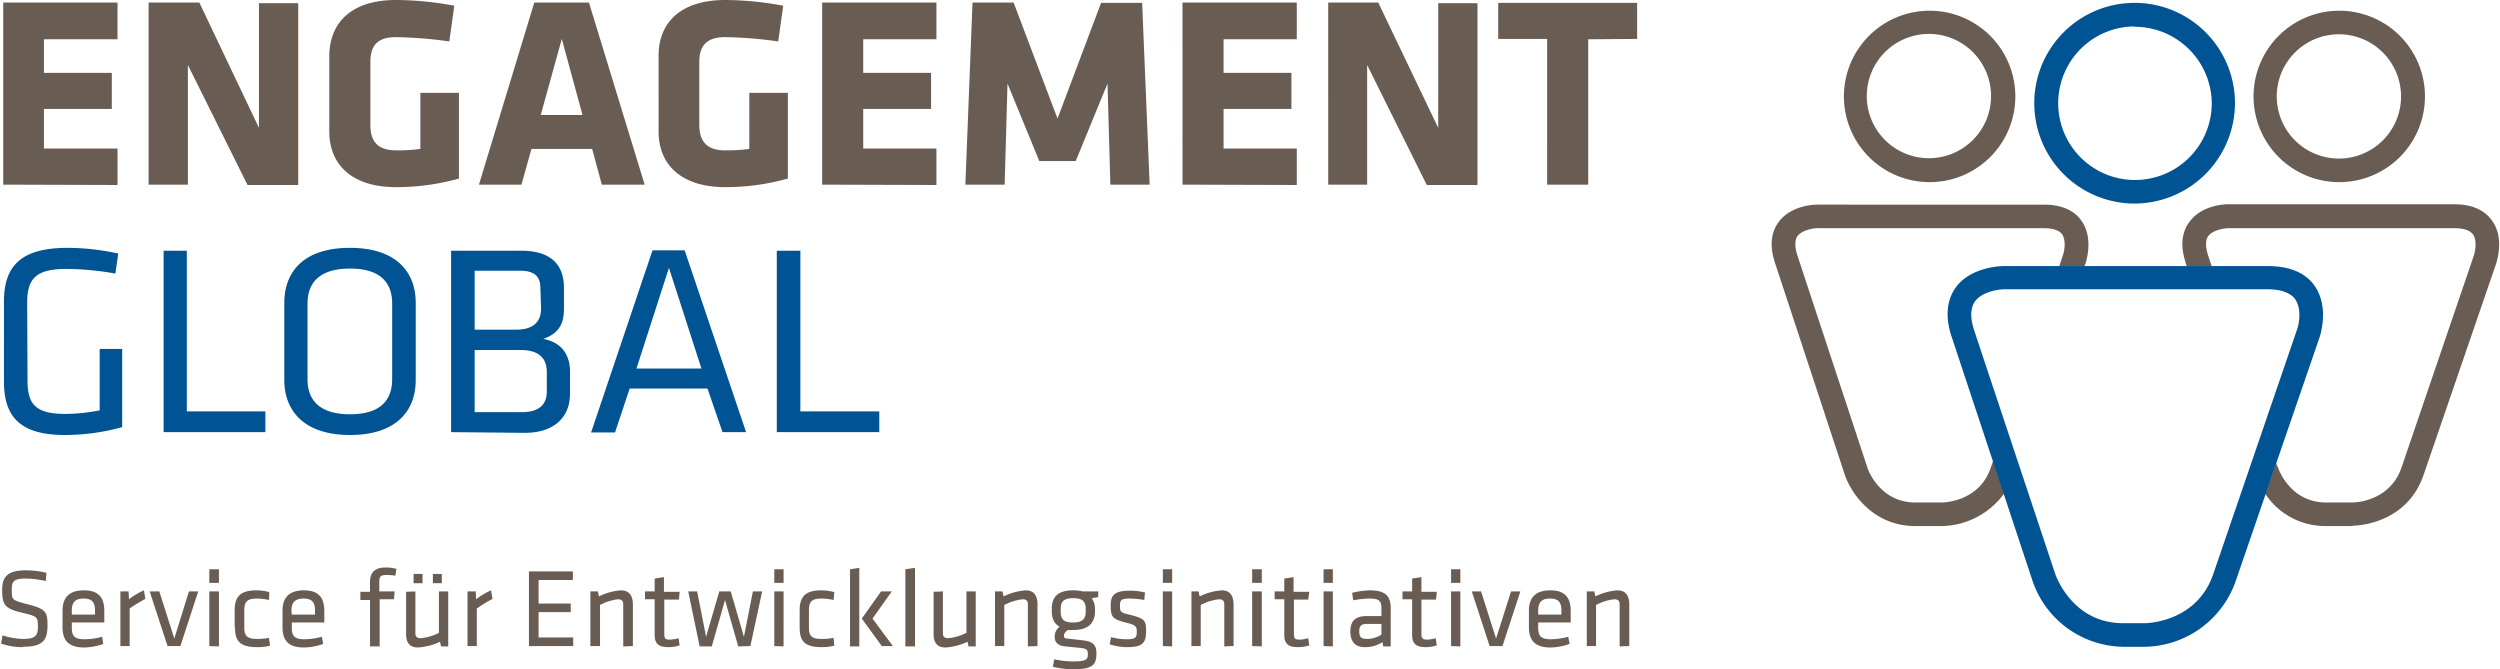
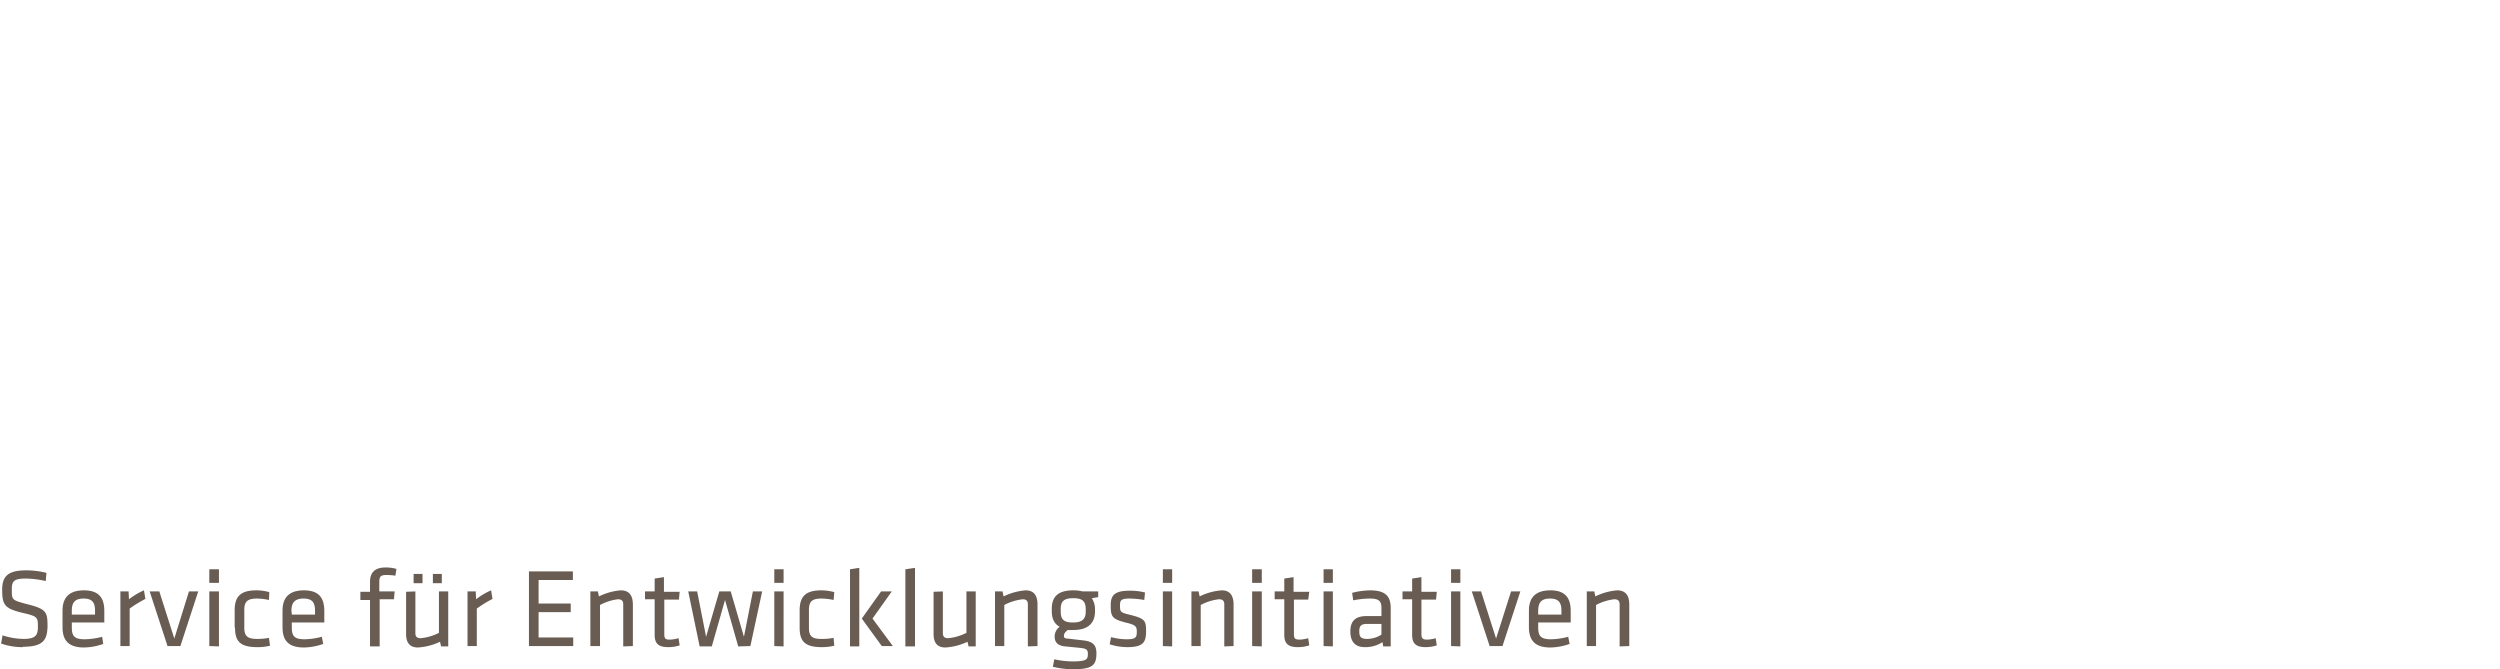
<svg xmlns="http://www.w3.org/2000/svg" viewBox="0 0 699.4 187.4" width="960" height="257">
  <defs>
    <style>.cls-1{fill:#695c53}.cls-2{fill:#005493}</style>
  </defs>
  <g id="Ebene_2" data-name="Ebene 2">
    <g id="LOGO_PROZESSFARBEN">
-       <path d="M658.4 147.3H651a20.1 20.1 0 0 1-17-9l3-8.6.6 1.3c.1.4 3.4 9.7 13.4 9.7h7.5c.4 0 10.3-.2 13.6-9.7l20.3-59.5c.3-1 1-4.2-.3-5.9-.8-1.1-2.6-1.7-5.1-1.7h-63.5c-1 0-4.2.5-5.5 2.2-.8 1.2-.8 3 0 5.5l1 3h-7l-.3-1c-1.5-4.6-1.2-8.4 1-11.4 3.4-4.8 10-5 10.8-5H687c4.8 0 8.4 1.6 10.5 4.6 3.4 4.7 1.4 11 1.2 11.8L678.3 133c-4.8 14-19.2 14.2-19.8 14.2Zm-114.9 0H536c-11.9 0-18-9.3-19.7-14.2l-19.6-59.5c-1.5-4.6-1.2-8.4 1-11.4 3.4-4.7 10-4.9 10.8-4.9H572c4.8 0 8.4 1.5 10.5 4.5 3.4 4.8 1.4 11.1 1.2 11.8l-.4 1h-7l1-3.1c.4-1 1-4.1-.2-5.9-1-1.4-3.4-1.7-5.1-1.7h-63.5c-1 0-4.2.5-5.5 2.2-.8 1.2-.8 3 0 5.5l19.6 59.4c.1.4 3.4 9.7 13.4 9.7h7.5c.4 0 10.4-.2 13.6-9.7l.7-2 3.2 9a22.1 22.1 0 0 1-17.5 9.3Z" class="cls-1" />
-       <path d="M597.3 57a28.1 28.1 0 1 1 28.2-28 28.2 28.2 0 0 1-28.2 28Zm0-49.6A21.5 21.5 0 1 0 619 29a21.6 21.6 0 0 0-21.6-21.5Zm2.9 173.7h-6a27.2 27.2 0 0 1-25.3-18.2l-22.6-68.2c-2-5.7-1.6-10.5 1-14.2 4.4-6 13.2-6 13.6-6h73.7c6.1 0 10.5 1.8 13.1 5.4 4.3 6 1.7 14 1.4 14.8L625.6 163a27.4 27.4 0 0 1-25.4 18.1ZM560.9 81c-1.6 0-6.3.7-8.2 3.4-1.3 1.8-1.4 4.6-.2 8.2l22.7 68.2c.2.5 4.8 13.7 19 13.7h6c.7 0 14.6-.3 19.2-13.7l23.4-68.3c.6-1.5 1.5-6-.5-8.8-1.3-1.7-3.9-2.7-7.7-2.7Z" class="cls-2" />
-       <path d="M540 51a24 24 0 1 1 24-24 24 24 0 0 1-24 24Zm0-41.5A17.4 17.4 0 1 0 557.2 27 17.4 17.4 0 0 0 540 9.5ZM654.7 51a24 24 0 1 1 24-24 24 24 0 0 1-24 24Zm0-41.4A17.4 17.4 0 1 0 672 27a17.4 17.4 0 0 0-17.3-17.4ZM.6 51.7V.7h32V11H12v9.4h19v10.1H12v11.1h20.6v10.2Zm51.7-33.5v33.5h-11V.7h14.2l16.7 35.1V.9h11v50.9H69Zm58.3 34.2c-12.4 0-18.7-6.3-18.7-15.6V15.6C92 6.2 98.2 0 110.6 0a90.4 90.4 0 0 1 16.3 1.6l-1.4 10a119.4 119.4 0 0 0-15-1.2c-5.7 0-7.1 3-7.1 7v17.5c0 4 1.4 7.2 7.2 7.2a46.3 46.3 0 0 0 6.8-.4V26h10.8v24a65 65 0 0 1-17.6 2.4Zm69.6-.7h-12l-2.7-10h-17l-2.8 10h-11.9l15.5-51h15.3Zm-29.1-19.5h11.7L157 10.9Zm51.7 20.2c-12.4 0-18.7-6.3-18.7-15.6V15.6c0-9.4 6.3-15.6 18.7-15.6A90.3 90.3 0 0 1 219 1.6l-1.4 10a119.1 119.1 0 0 0-14.9-1.2c-5.7 0-7.2 3-7.2 7v17.5c0 4 1.5 7.2 7.2 7.2a46.4 46.4 0 0 0 6.8-.4V26h10.8v24a64.8 64.8 0 0 1-17.6 2.4Zm27.1-.7V.7h32V11h-20.5v9.4h19v10.1h-19v11.1h20.5v10.2Zm51.9-28.3-.8 28.3h-11l2-51h11.5l12.3 32.5L308 .8h11.5l2.1 50.9h-11l-.8-28.3-8.9 21.7h-10.2Zm49 28.3V.7h32V11h-20.5v9.4h19v10.1h-19v11.1h20.5v10.2Zm51.7-33.5v33.5h-10.9V.7h14l16.8 35.1V.9h11v50.9h-14.2Zm61.9-7.2v40.7h-11.5V10.9h-13.7V.8h38.9v10.1Z" class="cls-1" />
-       <path d="M7.4 106.5c0 6.5 2 9.4 10.6 9.4a50.6 50.6 0 0 0 9.6-1V97.7h6.3v21.9a60 60 0 0 1-16.1 2.2c-13 0-17-5.6-17-15V84.4c0-10.3 5.2-15 17.8-15A66.4 66.4 0 0 1 32.8 71l-.8 5.6a81.7 81.7 0 0 0-13.7-1.3c-8.4 0-11 2.6-11 9.4Zm44.6 8.7h22v5.8H45.5V70.2H52Zm64.1-8.8c0 8.5-5.3 15.4-18.4 15.4s-18.4-7-18.4-15.4V84.8c0-8.5 5.2-15.4 18.4-15.4s18.4 7 18.4 15.4Zm-30.3-.2c0 6.3 3.9 9.8 11.9 9.8s11.8-3.5 11.8-9.8V85c0-6.3-3.8-9.8-11.8-9.8S85.8 78.7 85.8 85ZM126 121V70.2h19.6c8 0 12 3.6 12 10.4v5.8c0 4-1.2 6.9-5.8 8.5 4.5.8 7.5 3.8 7.5 9.2v6.1c0 7.1-5 11-12.6 11Zm25-40.4c0-3.3-1.8-4.8-5.7-4.8h-12.7v16.5h11.6c5 0 7-2.3 7-6Zm1.8 23.6c0-4-2.3-6.2-7.4-6.2h-12.8v17.4h13.2c4.7 0 7-2 7-5.8Zm55.8 16.8H202l-4.2-12.2H176l-4.1 12.3h-6.7l17.2-51h9ZM187 75l-9.1 28.2h18.2Zm36.8 40.2h22.1v5.8h-28.7V70.2h6.6Z" class="cls-2" />
      <path d="M6.2 181.2a18 18 0 0 1-6.2-1l.4-2.3a19.7 19.7 0 0 0 5.9 1c3.3 0 4-1 4-3.3 0-2.8 0-3-4.3-4-5-1.2-5.7-2.2-5.7-6.5 0-3.6 1.5-5.4 6.7-5.4a23.9 23.9 0 0 1 5.7.7l-.2 2.3A26.1 26.1 0 0 0 7 162c-3.4 0-4 .7-4 3 0 3 0 3 4 4.1 5.7 1.4 6 2.2 6 6.3-.1 3.7-1.1 5.7-6.9 5.7Zm17.2-2.2a20 20 0 0 0 4.9-.7l.3 2a16.7 16.7 0 0 1-5.4 1c-4.5 0-6-2.2-6-5.7V171c0-3.2 1.4-5.7 6-5.7s5.7 2.6 5.7 5.8v3.2h-9.1v1.3c0 2.4.6 3.4 3.6 3.4Zm-3.6-6.9h6.5V171c0-2.2-.7-3.4-3.2-3.4s-3.3 1.2-3.3 3.4Zm20.6-4.4a35 35 0 0 0-4.4 2.7v10.5h-2.6v-15.3h2.3l.1 2.2a19.5 19.5 0 0 1 4.2-2.5Zm12.2-2.1h2.6l-5 15.3h-3.6l-5-15.3h2.7l4.2 13.2Zm5.7-2.4v-3.8H61v3.8Zm0 17.7v-15.3H61V181Zm7.1-5.2v-4.8c0-3.5 1.3-5.6 6-5.6a13.8 13.8 0 0 1 3.7.5L75 168a16.3 16.3 0 0 0-3.3-.4c-2.7 0-3.6.8-3.6 3.2v5c0 2.4 1 3.1 3.6 3.1a16.3 16.3 0 0 0 3.3-.3l.3 2.2a14.2 14.2 0 0 1-3.7.4c-5 0-6.1-2-6.1-5.5ZM85 179a19.8 19.8 0 0 0 4.8-.7l.4 2a16.8 16.8 0 0 1-5.4 1c-4.6 0-6-2.2-6-5.7V171c0-3.2 1.4-5.7 6-5.7s5.7 2.6 5.7 5.8v3.2h-9.1v1.3c0 2.4.6 3.4 3.6 3.4Zm-3.6-6.9h6.5V171c0-2.2-.7-3.4-3.2-3.4s-3.4 1.2-3.4 3.4Zm29-10.9a15.3 15.3 0 0 0-2.5-.2c-1.7 0-2 .5-2 2v2.6h4.3l-.2 2.2h-4V181h-2.7v-13h-2.7v-2.3h2.7v-2.8c0-2.7 1.5-4 4.3-4a10.5 10.5 0 0 1 3.1.4Zm5.6 4.4v11.7c0 1 .5 1.4 1.5 1.4a14.2 14.2 0 0 0 5.1-1.5v-11.6h2.6V181h-2l-.3-1.3a16.8 16.8 0 0 1-6.2 1.6c-2.4 0-3.3-1.5-3.3-3.8v-11.8Zm-.5-4.9h2.5v2.6h-2.5Zm5.4 0h2.5v2.6h-2.5Zm16.7 7a34.3 34.3 0 0 0-4.4 2.7v10.5h-2.6v-15.3h2.3l.1 2.2a19.2 19.2 0 0 1 4.2-2.5Zm10.2-7.7h12.3v2.4h-9.6v6.6h9v2.4h-9v7.1h9.7v2.4h-12.4Zm26.4 21v-11.8c0-1-.5-1.4-1.5-1.4a14.3 14.3 0 0 0-5 1.6v11.5H165v-15.3h2.1l.3 1.4a16.8 16.8 0 0 1 6.1-1.7c2.5 0 3.4 1.6 3.4 4v11.6Zm15.8-.3a9.6 9.6 0 0 1-3.2.5c-2.6 0-3.8-.9-3.8-3.4v-10h-2.7v-2.2h2.7V162l2.6-.4v4.1h4.4l-.2 2.2h-4.1v9.5c0 1.2.1 1.7 1.5 1.7a9.8 9.8 0 0 0 2.5-.4Zm16.4.3-3.7-13-3.7 13h-3.4l-3.2-15.4h2.5l2.5 12.7 3.7-12.7h3.2l3.7 12.7 2.5-12.7h2.6l-3.3 15.3Zm10.1-17.8v-3.8h2.6v3.8Zm0 17.7v-15.3h2.6V181Zm7.1-5.2v-4.8c0-3.5 1.3-5.6 6-5.6a14 14 0 0 1 3.7.5l-.2 2.2a16 16 0 0 0-3.4-.4c-2.6 0-3.5.8-3.5 3.2v5c0 2.4.9 3.1 3.5 3.1a16 16 0 0 0 3.4-.3l.2 2.2a14.3 14.3 0 0 1-3.6.4c-5 0-6.1-2-6.1-5.5Zm14.1 5.3v-21.6l2.6-.4v22Zm11.7-15.4-5.4 7.6 5.7 7.7h-3.1l-5.6-7.7 5.4-7.6Zm3.8 15.4v-21.6l2.7-.4v22Zm10.5-15.4v11.7c0 1 .5 1.4 1.5 1.4a14.2 14.2 0 0 0 5.1-1.5v-11.6h2.6V181h-2l-.3-1.3a16.7 16.7 0 0 1-6.2 1.6c-2.4 0-3.3-1.5-3.3-3.8v-11.8Zm23.8 15.4v-11.8c0-1-.5-1.4-1.4-1.4a14.2 14.2 0 0 0-5.2 1.6v11.5h-2.6v-15.3h2.1l.3 1.4a16.8 16.8 0 0 1 6.2-1.7c2.4 0 3.3 1.6 3.3 4v11.6Zm19.7-13.8-1.8.3a5.4 5.4 0 0 1 .9 3v.7c0 3.3-2 5.2-6 5.2a12.7 12.7 0 0 1-1.6 0c-.6.4-1.1 1-1.1 1.6s.3.8 1 .8l4.3.5c2.8.3 3.8 1.3 3.8 3.6 0 3.4-1.1 4.5-6.7 4.5a24.1 24.1 0 0 1-5.5-.7l.4-2.1a24.1 24.1 0 0 0 5 .6c4 0 4.4-.5 4.4-2.1 0-1.3-.5-1.5-2.3-1.7l-4-.4c-2.3-.2-3-1.3-3-2.8a3.4 3.4 0 0 1 1.4-2.7c-1.5-.8-2.2-2.3-2.2-4.3v-.7c0-3.3 1.6-5.2 6-5.2a10.3 10.3 0 0 1 2.6.3h4.4Zm-7 .3c-2.5 0-3.5.8-3.5 3v.7c0 2.4 1 3.1 3.5 3.1s3.5-1 3.5-3v-.7c0-2.2-.9-3.1-3.4-3.1Zm15.2 13.7a15.7 15.7 0 0 1-5-.8l.4-2a17.2 17.2 0 0 0 4.4.6c2.4 0 2.8-.5 2.8-2s-.1-2-3.2-2.7c-3.8-1-4.1-1.7-4.1-4.9 0-2.8 1.2-4 5.3-4a17 17 0 0 1 4.3.5l-.2 2.1a24.7 24.7 0 0 0-4.2-.4c-2.3 0-2.6.5-2.6 1.9 0 1.7 0 2 2.6 2.6 4.4 1.1 4.7 1.6 4.7 4.7s-.9 4.4-5.2 4.4Zm9.9-18v-3.8h2.6v3.8Zm0 17.7v-15.3h2.6V181Zm17.2.1v-11.8c0-1-.5-1.4-1.5-1.4a14.2 14.2 0 0 0-5.1 1.6v11.5h-2.6v-15.3h2l.3 1.4a16.7 16.7 0 0 1 6.2-1.7c2.4 0 3.3 1.6 3.3 4v11.6Zm7.8-17.8v-3.8h2.7v3.8Zm0 17.7v-15.3h2.7V181Zm16-.2a9.7 9.7 0 0 1-3.2.5c-2.6 0-3.8-.9-3.8-3.4v-10h-2.7v-2.2h2.7V162l2.6-.4v4.1h4.4l-.3 2.2h-4v9.5c0 1.2.1 1.7 1.6 1.7a9.8 9.8 0 0 0 2.4-.4Zm4-17.5v-3.8h2.6v3.8Zm0 17.7v-15.3h2.6V181Zm18.8.1H387l-.2-1.2a8.7 8.7 0 0 1-5 1.4c-2.8 0-4-1.7-4-4.4 0-3.1 1.6-4.3 4.6-4.3h4.1v-2.3c0-2-.8-2.6-3.3-2.6a24.6 24.6 0 0 0-4.6.5l-.3-2.1a21.4 21.4 0 0 1 5-.7c4.4 0 5.8 1.7 5.8 5Zm-2.6-6.3h-4c-1.6 0-2.2.5-2.2 2s.3 2.2 2.2 2.2a7.5 7.5 0 0 0 4-1.2Zm15.5 6a9.6 9.6 0 0 1-3.1.5c-2.6 0-3.8-.9-3.8-3.4v-10h-2.7v-2.2h2.7V162l2.6-.4v4.1h4.3l-.2 2.2h-4.1v9.5c0 1.2.2 1.7 1.6 1.7a9.7 9.7 0 0 0 2.4-.4Zm4-17.5v-3.8h2.6v3.8Zm0 17.7v-15.3h2.6V181Zm16.8-15.3h2.6l-5 15.3h-3.6l-5-15.3h2.6l4.2 13.2ZM434 179a19.9 19.9 0 0 0 4.8-.7l.4 2a16.8 16.8 0 0 1-5.4 1c-4.5 0-6-2.2-6-5.7V171c0-3.2 1.4-5.7 6-5.7s5.7 2.6 5.7 5.8v3.2h-9.1v1.3c0 2.4.6 3.4 3.6 3.4Zm-3.6-6.9h6.5V171c0-2.2-.7-3.4-3.2-3.4s-3.3 1.2-3.3 3.4Zm22.8 8.9v-11.8c0-1-.5-1.4-1.5-1.4a14.3 14.3 0 0 0-5.1 1.6v11.5H444v-15.3h2.1l.3 1.4a16.7 16.7 0 0 1 6.1-1.7c2.5 0 3.4 1.6 3.4 4v11.6Z" class="cls-1" />
    </g>
  </g>
</svg>